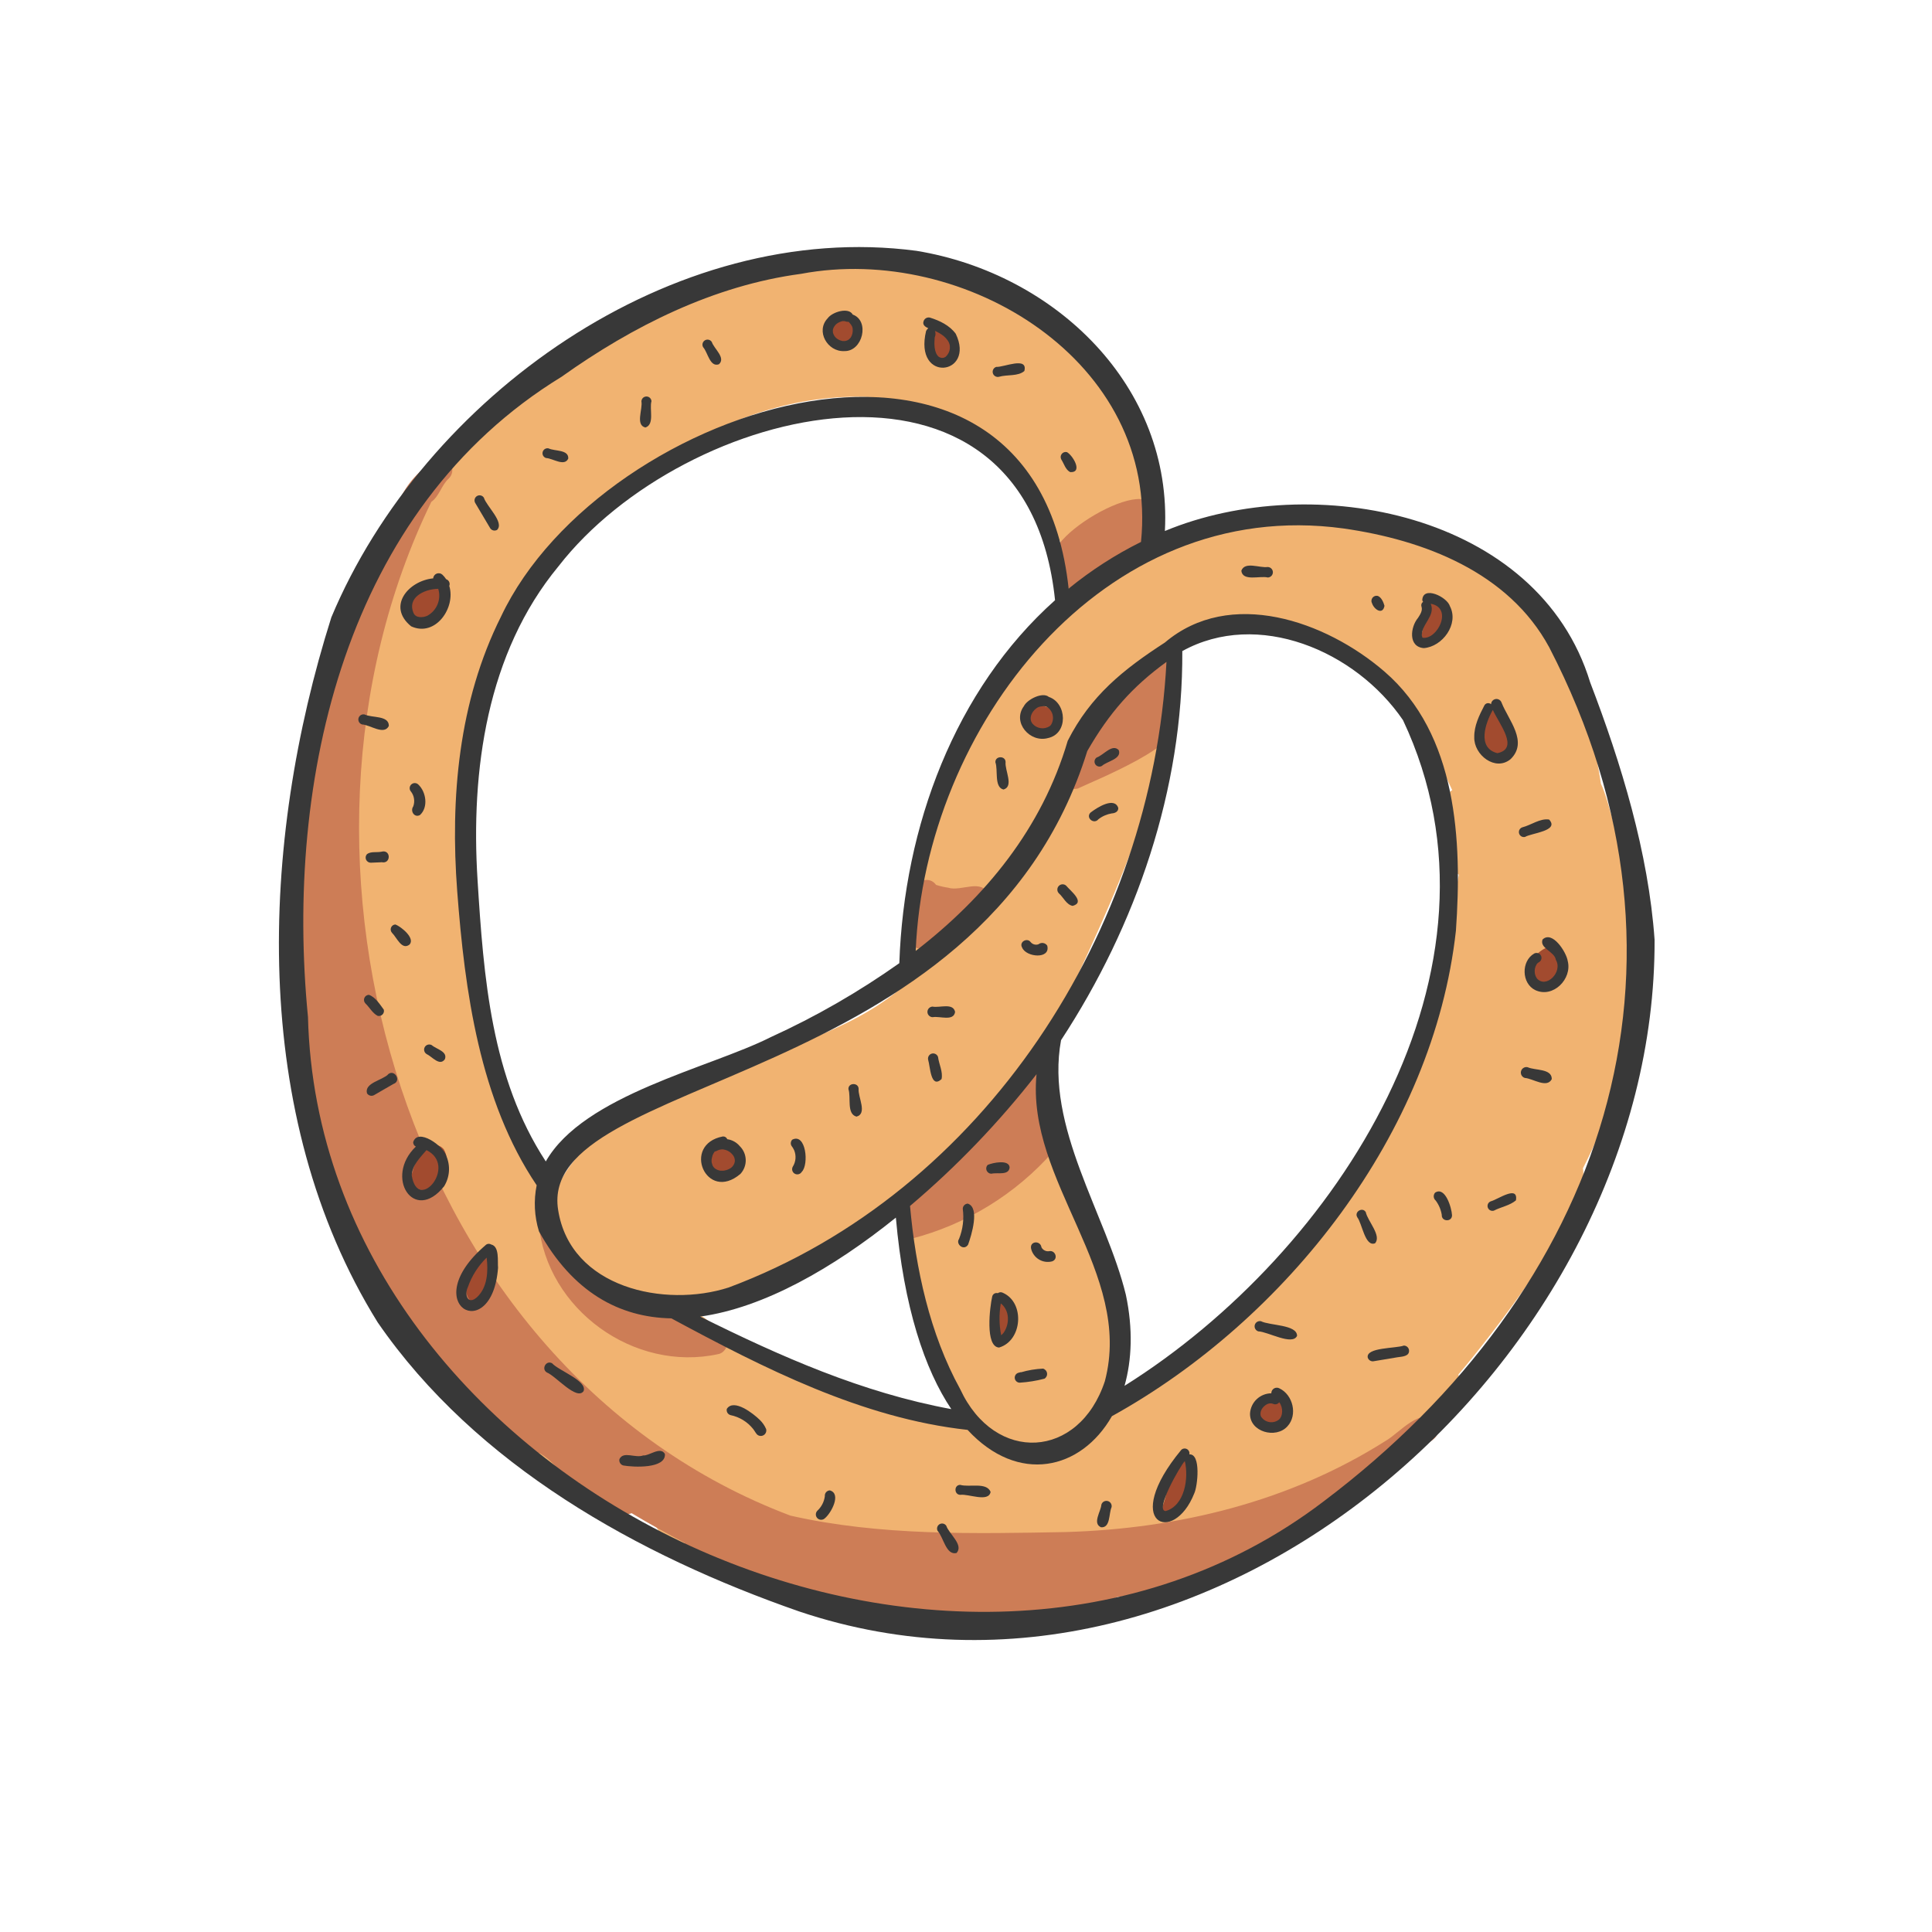
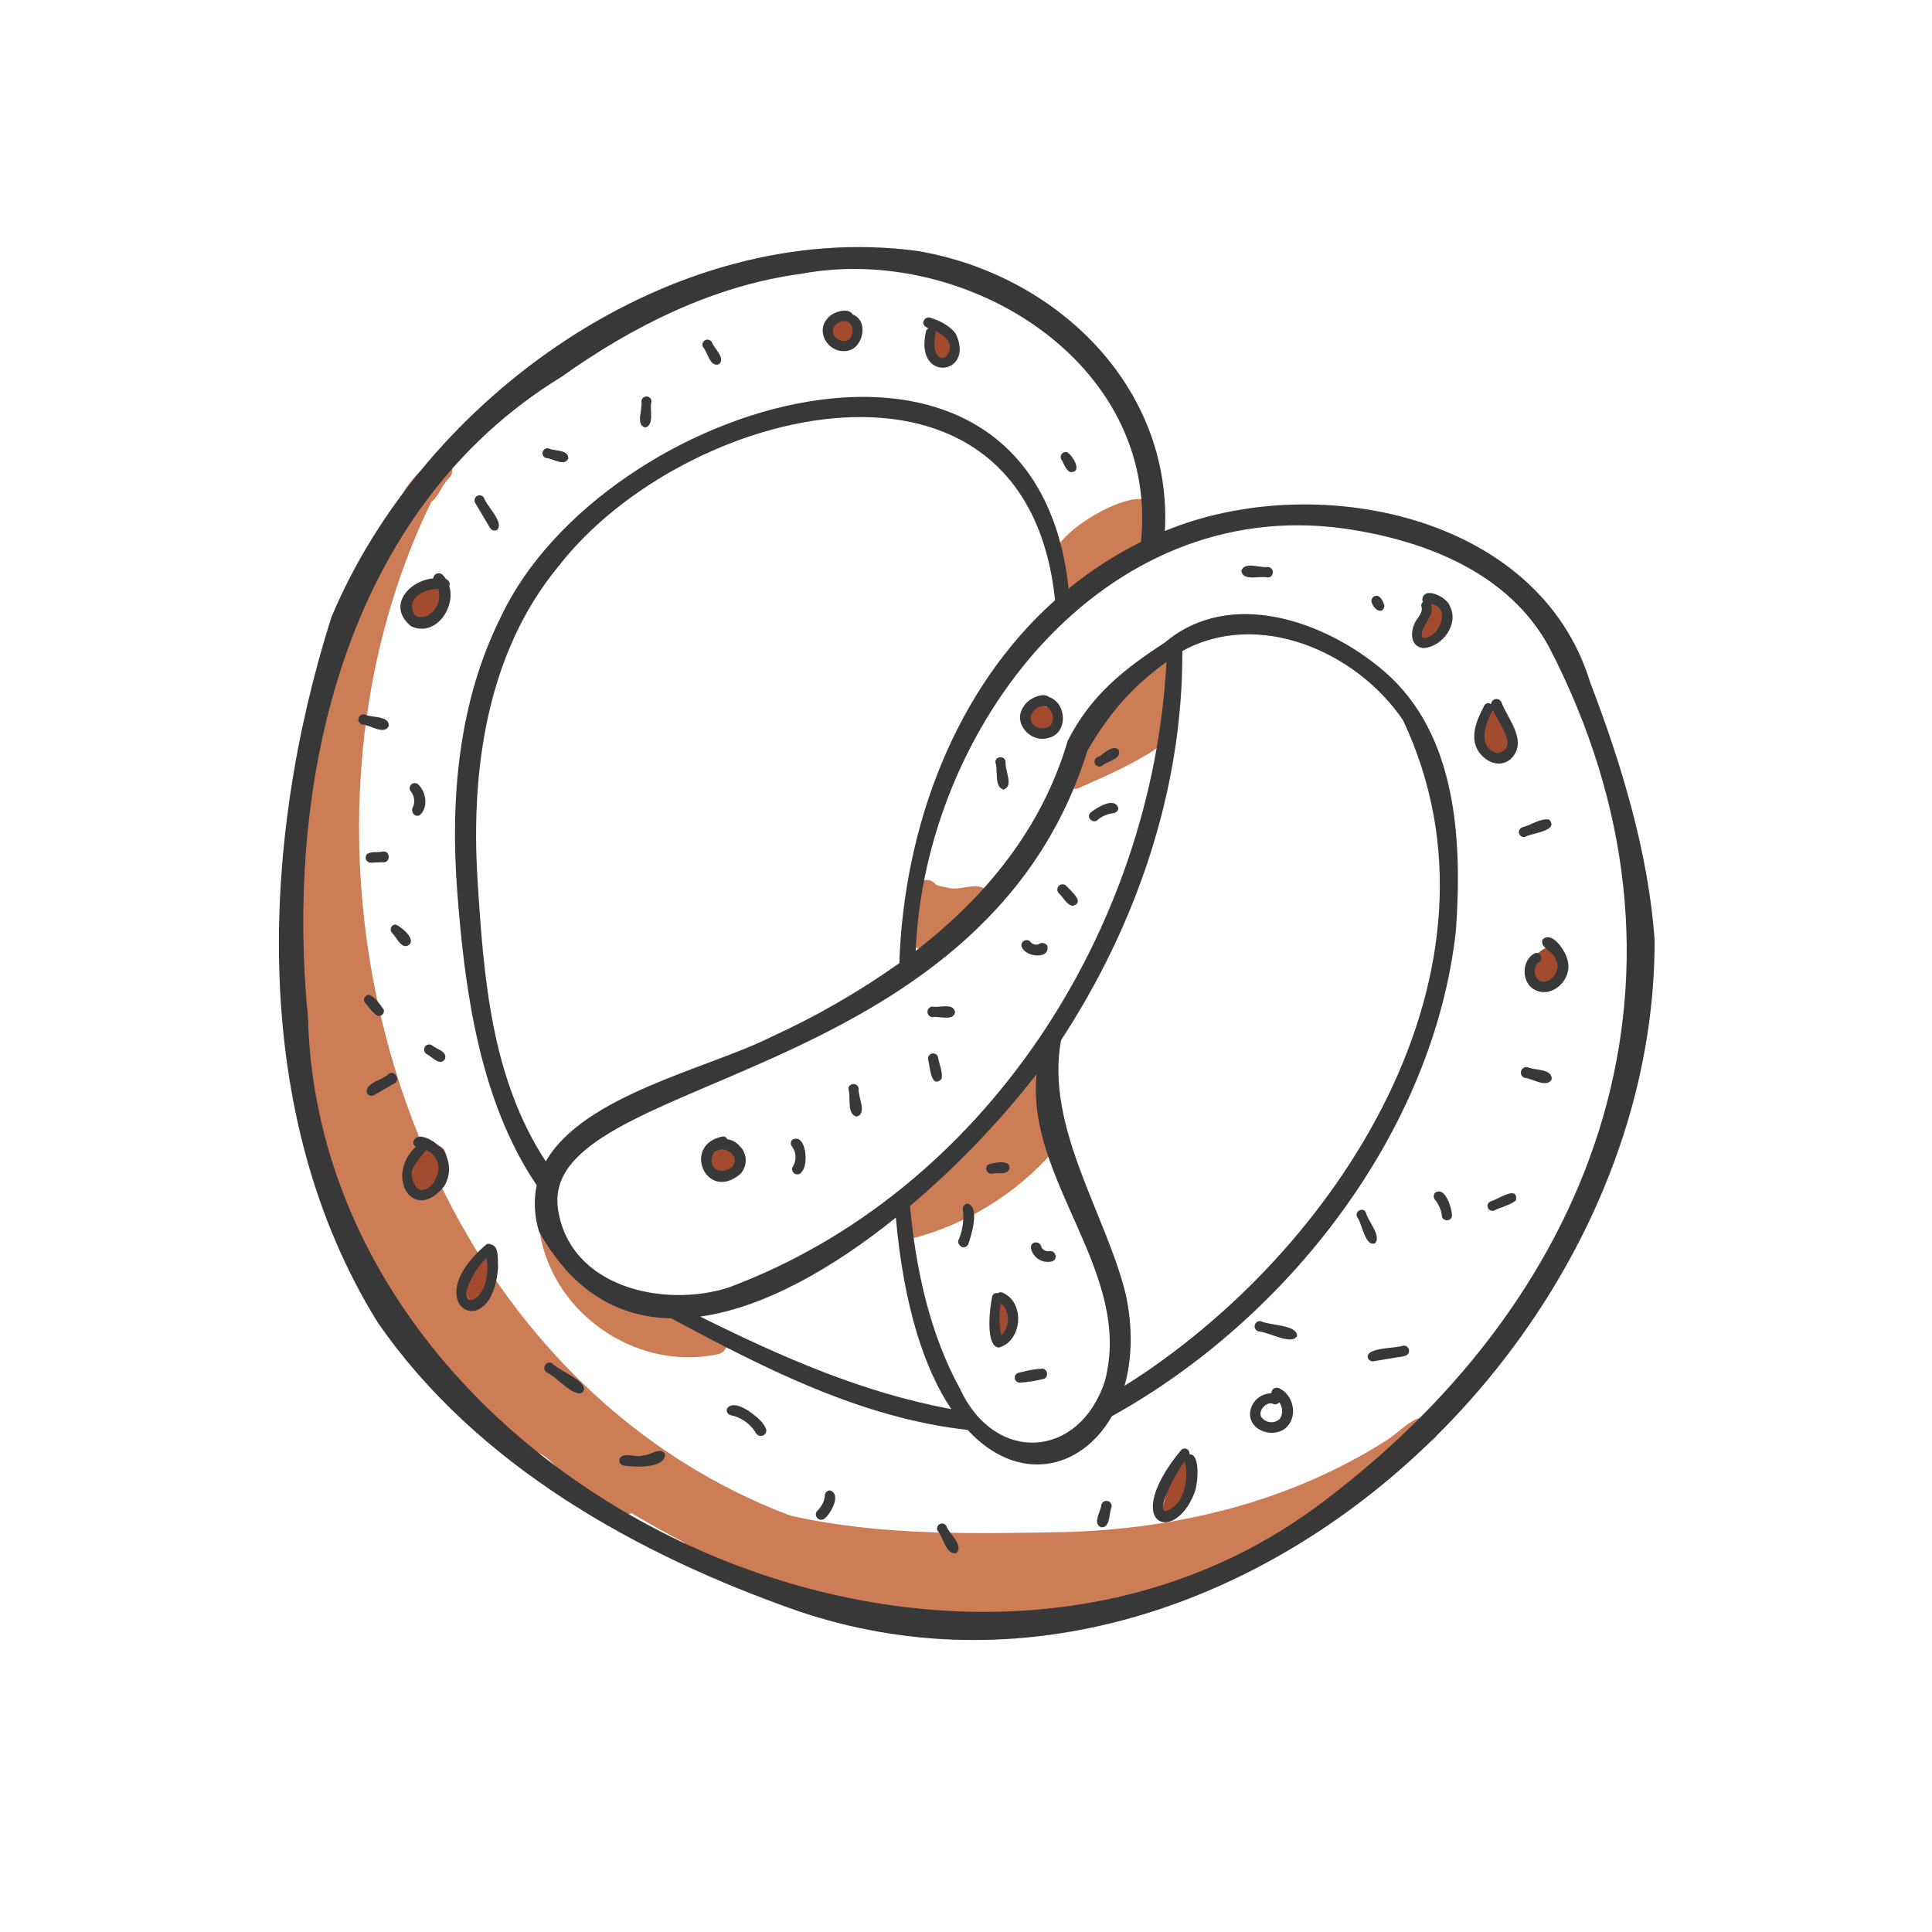
<svg xmlns="http://www.w3.org/2000/svg" width="76" height="76" viewBox="0 0 76 76" fill="none">
  <g clip-path="url(#clip0_24_2667)">
-     <path d="M64.004 40.275C65.342 40.019 63.53 31.905 62.977 30.835C62.29 25.985 59.386 21.94 54.456 20.959C52.469 19.819 49.829 20.108 47.713 20.805C46.967 20.938 46.194 21.003 45.494 21.253C45.464 20.749 45.544 20.119 45.255 19.685C45.149 19.201 45.173 18.532 44.772 18.185C45.188 17.215 43.075 14.337 42.245 13.725C41.823 12.88 40.738 12.333 39.871 12.005C39.372 11.769 39.515 11.427 38.954 11.341C39.398 11.173 38.443 11.013 38.435 10.986C38.731 10.108 37.133 10.538 36.602 10.456C35.348 9.51 33.706 10.088 32.301 10.435C24.025 10.34 13.615 20.261 12.088 28.245C12.033 28.415 12.048 28.599 12.128 28.758C12.209 28.917 12.348 29.038 12.518 29.094C12.399 29.832 12.354 30.565 12.235 31.311C11.851 31.985 11.94 32.92 11.751 33.678C11.721 33.855 11.755 34.037 11.847 34.191C11.793 35.549 11.674 36.976 11.974 38.321C11.921 41.391 12.504 44.439 13.687 47.273C13.573 47.357 13.491 47.476 13.452 47.611C13.413 47.747 13.42 47.892 13.472 48.023C15.522 53.746 20.428 57.366 25.734 59.868C26.254 61.311 28.698 61.889 29.939 62.184C30.029 62.209 30.123 62.217 30.216 62.205C30.308 62.194 30.398 62.163 30.479 62.116C34.861 63.831 40.652 64.085 45.172 62.4C46.477 62.231 50.233 61.489 50.356 59.987C52.069 59.124 57.841 56.263 57.371 54.068C58.535 52.703 62.574 47.568 62.268 45.959C63.183 44.165 63.898 42.253 64.005 40.275L64.004 40.275ZM21.711 47.13C18.031 41.88 17.889 35.344 18.211 29.249C18.997 26.811 19.882 24.36 21.319 22.259C24.949 17.973 30.61 14.511 36.377 15.931C37.318 16.435 38.27 16.939 39.123 17.575C39.792 18.774 40.598 19.732 41.266 20.931C41.31 21.014 41.371 21.088 41.446 21.146C41.52 21.205 41.606 21.247 41.698 21.27C41.738 22.205 42.085 23.136 41.733 24.046C41.451 24.332 41.279 24.72 41.044 25.045C40.917 24.984 40.771 24.971 40.635 25.007C40.498 25.044 40.379 25.128 40.299 25.245C37.054 29.308 35.712 34.035 35.356 38.945C31.368 42.248 23.976 41.858 21.711 47.13ZM28.531 50.7C31.173 50.075 33.452 48.835 35.34 46.931C35.523 49.076 36.227 50.677 36.532 52.76C36.58 53.088 36.5 53.518 36.753 53.614C36.935 54.424 37.534 55.154 38.184 55.847C37.696 55.94 37.202 56 36.705 56.025C33.793 55.059 30.7 54.356 28.16 52.578C28.192 51.85 27.178 51.629 26.7 51.239C27.331 51.139 27.947 50.958 28.531 50.7L28.531 50.7ZM44.727 60.953C44.644 60.962 44.562 60.971 44.479 60.979C44.587 60.931 44.694 60.882 44.8 60.833C44.8 60.86 44.803 60.887 44.806 60.914C44.781 60.928 44.753 60.939 44.727 60.952L44.727 60.953ZM55.778 41.305C54.96 42.647 54.25 44.052 53.561 45.464C53.475 45.63 53.451 45.822 53.493 46.005C50.673 49.703 47.581 53.467 43.225 55.347C43.97 53.791 44.074 51.547 43.221 50.172C42.206 47.351 40.882 44.472 40.984 41.424C43.338 36.229 46.127 31.062 46.357 25.153C51.891 22.881 54.962 26.408 57.127 31.083C56.471 31.4 56.821 34.103 57.386 34.408C57.33 34.777 57.218 35.154 57.167 35.532C56.469 37.328 56.405 39.439 55.778 41.305L55.778 41.305Z" fill="#F1B371" />
    <path d="M41.261 44.507C41.362 43.868 41.265 43.201 41.211 42.558C40.716 41.235 39.802 42.86 39.7 43.553C39.477 43.593 39.341 43.806 39.28 44.024C38.879 43.926 38.733 44.342 38.594 44.635C38.189 44.59 37.925 45.045 37.77 45.345C37.372 45.261 37.231 45.658 37.09 45.947C36.967 45.935 36.844 45.964 36.739 46.028C36.633 46.092 36.552 46.189 36.506 46.303C36.129 46.204 35.96 46.602 35.756 46.837C35.389 46.899 35.197 47.547 35.417 47.843C35.28 48.303 35.301 48.871 35.858 48.727C38.012 48.168 39.949 46.978 41.42 45.31C41.471 45.25 41.509 45.179 41.529 45.103C41.549 45.027 41.551 44.947 41.536 44.87C41.521 44.792 41.488 44.719 41.441 44.656C41.393 44.593 41.332 44.542 41.261 44.507L41.261 44.507Z" fill="#CD7D56" />
    <path d="M46.16 28.373C46.111 28.302 46.047 28.242 45.972 28.2C46.339 27.649 46.165 26.849 46.3 26.209C46.322 25.742 45.638 25.55 45.394 25.929C45.084 25.965 44.888 26.284 44.761 26.54C44.428 26.494 44.221 26.795 44.175 27.111C43.678 27.058 43.626 27.675 43.439 28.006C43.213 27.991 43.044 28.21 42.957 28.419C42.605 28.814 41.614 29.47 42.26 30.003C41.533 30.141 41.653 31.171 42.397 31.02C43.081 30.69 46.701 29.258 46.16 28.372L46.16 28.373Z" fill="#CD7D56" />
    <path d="M38.895 35.212C38.634 34.531 37.821 35.082 37.298 34.921C37.373 34.93 37.383 34.931 37.327 34.924C37.156 34.901 36.987 34.862 36.823 34.81C36.438 34.284 35.608 34.931 36.012 35.446C35.852 35.86 35.526 36.388 35.745 36.823C35.93 38.105 37.919 36.586 38.023 35.913C38.432 35.908 39.044 35.747 38.895 35.211L38.895 35.212Z" fill="#CD7D56" />
    <path d="M45.438 20.899C45.498 20.799 45.52 20.68 45.499 20.565C45.478 20.45 45.416 20.347 45.325 20.274C45.695 18.267 40.16 21.523 41.696 22.346C41.266 23.166 42.312 23.442 42.707 22.708C43.382 22.576 43.91 21.899 44.586 21.663C44.918 21.469 45.492 21.399 45.438 20.899Z" fill="#CD7D56" />
    <path d="M56.53 55.956C55.931 55.271 55.065 56.361 54.513 56.677C50.751 59.065 46.37 60.137 41.925 60.267C38.318 60.332 34.627 60.423 31.091 59.62C15.919 53.895 10.134 33.782 16.967 19.742C17.28 19.522 17.365 19.085 17.653 18.824C17.964 18.523 17.723 17.95 17.288 17.973C17.018 17.968 16.872 18.204 16.719 18.388C16.124 18.857 15.701 19.51 15.515 20.244C15.461 20.315 15.425 20.397 15.41 20.485C15.396 20.573 15.403 20.663 15.431 20.747C15.147 21.477 14.889 22.215 14.656 22.962C13.399 23.326 13.246 25.603 12.783 26.684C12.672 27.439 11.251 31.177 12.016 31.373C11.71 33.547 11.239 35.683 11.389 37.888C11.602 39.659 11.735 41.44 11.978 43.209L11.979 43.209C11.975 43.268 11.983 43.328 12.002 43.384C12.022 43.441 12.052 43.493 12.092 43.537C12.132 43.581 12.18 43.617 12.234 43.643C12.288 43.668 12.346 43.682 12.406 43.685C13.294 46.665 14.351 50.039 16.229 52.497C16.686 52.982 17.875 55.05 18.524 54.825C18.73 55.016 18.908 55.238 19.111 55.435C19.232 55.715 19.572 55.879 19.785 56.094C20.251 56.453 20.666 57.028 21.248 57.177C21.916 57.549 22.209 58.302 22.942 58.601C23.563 58.796 24.208 59.779 24.847 59.525C25.532 59.937 26.232 60.321 26.936 60.695C26.928 60.784 26.946 60.874 26.988 60.954C27.029 61.034 27.093 61.1 27.171 61.144C30.53 63.197 34.432 64.187 38.363 63.982C38.456 63.98 38.546 63.951 38.622 63.898C38.698 63.845 38.757 63.77 38.791 63.684C40.532 63.585 42.344 63.686 43.934 62.828C45.703 62.589 48.924 62.093 50.07 60.705C50.66 60.414 52.274 60.009 52.015 59.153C52.799 58.807 53.556 58.402 54.278 57.941C54.989 57.903 55.544 57.095 56.165 56.755C56.475 56.63 56.735 56.282 56.529 55.957L56.53 55.956Z" fill="#CD7D56" />
    <path d="M28.602 52.648C28.43 52.09 27.803 52.374 27.389 52.376C27.975 51.26 26.131 51.646 25.575 51.339C24.943 51.314 24.095 50.244 23.588 50.918C22.846 50.18 21.979 49.446 21.839 48.344C21.806 48.077 21.971 47.614 21.68 47.619C21.432 47.623 21.155 47.859 21.189 48.128C21.505 51.513 24.945 53.993 28.259 53.266C28.524 53.215 28.671 52.891 28.602 52.648L28.602 52.648Z" fill="#CD7D56" />
    <path d="M59.353 29.129C59.341 29.052 59.321 28.975 59.293 28.901C59.431 28.64 59.3 28.191 58.988 28.125C59.001 28.091 59.007 28.055 59.005 28.018C59.003 27.981 58.994 27.946 58.978 27.913C58.962 27.88 58.939 27.851 58.911 27.827C58.883 27.803 58.851 27.785 58.816 27.775C58.752 27.759 58.684 27.769 58.627 27.803C58.571 27.837 58.529 27.891 58.512 27.955C58.459 28.495 58.217 29.104 58.453 29.622C58.798 30.144 59.47 29.649 59.353 29.129L59.353 29.129Z" fill="#A24B2F" />
    <path d="M56.91 24.256C56.917 24.212 56.914 24.167 56.901 24.125C56.888 24.083 56.866 24.044 56.835 24.012C57.03 23.711 56.433 23.443 56.265 23.609C56.063 23.973 56.042 24.514 55.931 24.915C55.92 24.962 55.922 25.012 55.938 25.058C55.955 25.104 55.984 25.144 56.023 25.174C56.481 25.366 56.836 24.629 56.909 24.256L56.91 24.256Z" fill="#A24B2F" />
    <path d="M41.454 28.278C41.514 27.602 40.44 27.61 40.455 28.265C40.477 28.882 41.443 28.923 41.454 28.278Z" fill="#A24B2F" />
    <path d="M28.974 45.47C28.956 45.399 28.92 45.334 28.87 45.281C28.819 45.227 28.756 45.188 28.687 45.166C28.379 44.644 27.683 45.441 27.965 45.844C28.244 46.429 29.177 46.109 28.974 45.47Z" fill="#A24B2F" />
    <path d="M39.295 51.968C39.292 51.989 39.293 51.983 39.295 51.968V51.968Z" fill="#A24B2F" />
    <path d="M39.804 51.414C39.657 50.845 39.088 51.381 39.309 51.755C39.309 51.826 39.304 51.898 39.295 51.968C39.297 51.963 39.297 51.96 39.299 51.95C39.282 52.166 39.111 52.512 39.416 52.597C39.934 52.603 39.775 51.768 39.804 51.414L39.804 51.414Z" fill="#A24B2F" />
    <path d="M46.639 57.454C46.32 57.391 46.297 57.802 46.196 58.009C45.902 58.325 45.903 58.863 45.729 59.26C45.65 59.785 46.418 59.493 46.548 59.261C46.75 58.719 46.617 58.3 46.82 57.758C46.836 57.694 46.826 57.626 46.792 57.569C46.758 57.512 46.703 57.471 46.639 57.454Z" fill="#A24B2F" />
-     <path d="M50.698 55.434C50.697 55.394 50.689 55.354 50.672 55.318C50.656 55.281 50.633 55.248 50.603 55.221C50.574 55.193 50.54 55.172 50.502 55.158C50.464 55.144 50.424 55.138 50.384 55.14C49.876 54.876 49.45 54.774 49.381 55.497C49.339 56.169 50.366 56.314 50.522 55.671C50.573 55.655 50.617 55.624 50.649 55.581C50.68 55.538 50.698 55.487 50.698 55.433L50.698 55.434Z" fill="#A24B2F" />
    <path d="M60.819 38.266C60.827 38.269 60.835 38.27 60.843 38.273C60.835 38.27 60.827 38.268 60.819 38.266Z" fill="#A24B2F" />
    <path d="M60.857 38.275L60.858 38.275L60.856 38.274L60.852 38.275L60.856 38.275L60.857 38.275Z" fill="#A24B2F" />
    <path d="M61.362 37.549C61.408 36.657 59.544 37.782 60.417 38.586C61.001 39.235 61.976 38.044 61.362 37.549Z" fill="#A24B2F" />
    <path d="M60.74 38.201C60.744 38.205 60.748 38.21 60.753 38.214C60.749 38.208 60.744 38.203 60.739 38.197L60.74 38.2L60.74 38.201Z" fill="#A24B2F" />
    <path d="M60.694 38.054C60.693 38.061 60.693 38.069 60.694 38.076C60.696 38.069 60.696 38.061 60.694 38.054Z" fill="#A24B2F" />
-     <path d="M60.707 38.143C60.709 38.146 60.71 38.15 60.712 38.153C60.711 38.144 60.708 38.136 60.704 38.129C60.705 38.133 60.706 38.138 60.708 38.142L60.707 38.143Z" fill="#A24B2F" />
    <path d="M16.89 46.174C16.88 46.162 16.873 46.157 16.87 46.158C16.876 46.164 16.883 46.169 16.89 46.174Z" fill="#A24B2F" />
    <path d="M17.459 45.214C17.007 44.669 16.277 45.635 16.237 46.102C15.962 46.562 16.596 47.067 16.975 46.675C17.59 46.562 17.735 45.692 17.459 45.214L17.459 45.214Z" fill="#A24B2F" />
    <path d="M19.323 49.841C19.322 49.818 19.317 49.796 19.308 49.775C19.342 49.76 19.371 49.738 19.396 49.711C19.42 49.684 19.439 49.652 19.451 49.618C19.462 49.583 19.467 49.547 19.464 49.51C19.461 49.474 19.45 49.439 19.433 49.407C18.949 48.963 18.384 50.081 18.356 50.498C18.241 50.916 18.544 51.534 19.004 51.138C19.286 50.784 19.296 50.277 19.323 49.841L19.323 49.841Z" fill="#A24B2F" />
    <path d="M17.628 23.508C17.638 23.471 17.639 23.434 17.632 23.397C17.624 23.361 17.609 23.326 17.586 23.297C17.564 23.267 17.534 23.244 17.501 23.227C17.468 23.21 17.431 23.202 17.394 23.202C17.378 23.192 17.363 23.184 17.346 23.178C17.09 22.619 15.902 23.39 16.095 23.918C16.281 24.547 17.184 24.381 17.378 23.836C17.497 23.759 17.585 23.643 17.628 23.508L17.628 23.508Z" fill="#A24B2F" />
    <path d="M33.645 13.03C33.71 12.46 32.81 12.366 32.694 12.899C32.561 13.511 33.622 13.669 33.645 13.03Z" fill="#A24B2F" />
    <path d="M37.425 13.344C37.817 12.535 36.05 12.768 36.736 13.944C37.095 14.67 37.936 13.862 37.425 13.344Z" fill="#A24B2F" />
    <path d="M45.824 20.888C46.126 15.207 41.53 10.768 36.053 9.867C26.454 8.599 16.658 15.622 13.034 24.285C10.227 33.155 9.796 43.868 14.856 52.017C18.734 57.645 25.104 61.185 31.442 63.392C47.777 68.878 65.148 53.335 65.087 36.966C64.846 33.545 63.777 30.032 62.553 26.842C60.519 20.175 51.649 18.467 45.824 20.888ZM52.073 59.057C37.438 70.225 12.578 58.458 12.115 40.004C11.198 30.65 13.581 20.028 22.09 14.822C24.885 12.831 28.076 11.23 31.511 10.772C37.948 9.558 45.61 14.225 44.884 21.318C43.87 21.822 42.915 22.438 42.038 23.154C40.668 10.513 23.709 15.781 19.709 24.254C18.038 27.589 17.707 31.391 17.986 35.064C18.283 38.985 18.866 43.294 21.111 46.625C20.989 47.227 21.02 47.851 21.201 48.438C22.536 50.843 24.369 51.823 26.409 51.861C30.053 53.823 33.902 55.791 38.062 56.248C40.053 58.404 42.528 57.829 43.74 55.709C50.597 51.914 56.391 44.577 57.272 36.611C57.521 33.071 57.324 28.884 54.455 26.412C52.147 24.424 48.383 23.105 45.822 25.277C44.18 26.341 42.9 27.369 42.002 29.14C40.987 32.591 38.764 35.288 36.021 37.407C36.387 28.626 43.361 19.488 52.847 20.788C56.03 21.242 59.343 22.513 60.941 25.461C67.469 38.078 63.061 50.774 52.073 59.057L52.073 59.057ZM42.771 29.544C43.633 28.046 44.54 27.014 45.886 26.038C45.329 36.587 38.736 46.89 28.663 50.647C26.161 51.454 22.434 50.675 21.955 47.592C21.113 42.245 38.611 42.916 42.771 29.544ZM44.288 50.931C43.517 47.764 41.108 44.34 41.739 40.918C44.699 36.402 46.541 31.04 46.509 25.612C49.472 23.972 53.319 25.586 55.19 28.328C59.819 38.145 52.605 49.269 44.236 54.515C44.523 53.5 44.575 52.283 44.288 50.931L44.288 50.931ZM35.241 47.898C35.554 51.44 36.382 53.882 37.422 55.431C33.925 54.787 30.714 53.366 27.543 51.791C30.052 51.444 32.78 49.88 35.241 47.898ZM37.771 54.645C36.57 52.464 36.02 49.897 35.798 47.44C37.631 45.889 39.299 44.152 40.775 42.257C40.361 46.476 44.593 50.056 43.463 54.331C42.45 57.403 39.14 57.596 37.771 54.645ZM30.312 40.802C27.918 42.011 22.962 43.067 21.47 45.688C19.324 42.407 19.026 38.461 18.785 34.604C18.516 30.317 19.145 25.691 21.97 22.276C26.918 15.9 40.363 12.61 41.503 23.61C37.561 27.132 35.56 32.517 35.377 37.889C33.784 39.017 32.089 39.993 30.312 40.802Z" fill="#383838" />
    <path d="M17.673 23.049C17.683 23.024 17.688 22.997 17.688 22.969C17.687 22.942 17.681 22.915 17.669 22.89C17.658 22.866 17.642 22.844 17.621 22.825C17.601 22.807 17.577 22.794 17.551 22.785C17.509 22.721 17.46 22.662 17.405 22.608C17.375 22.581 17.338 22.561 17.297 22.554C17.257 22.546 17.216 22.55 17.178 22.564C17.14 22.579 17.106 22.605 17.082 22.638C17.058 22.671 17.043 22.71 17.041 22.751C16.066 22.847 15.208 23.856 16.175 24.639C17.128 25.075 17.939 23.906 17.673 23.049ZM16.8 24.227C16.644 24.294 16.361 24.325 16.267 24.115C16.015 23.532 16.634 23.178 17.238 23.162C17.302 23.363 17.292 23.579 17.212 23.774C17.132 23.968 16.987 24.129 16.801 24.227L16.8 24.227Z" fill="#383838" />
    <path d="M41.258 27.415C41.017 27.208 40.41 27.508 40.275 27.781C39.809 28.419 40.517 29.232 41.227 29.033C42.028 28.862 41.976 27.654 41.258 27.415L41.258 27.415ZM41.28 28.576C41.291 28.568 41.296 28.565 41.296 28.564C41.288 28.572 41.282 28.577 41.28 28.576ZM41.342 28.517C41.329 28.53 41.31 28.551 41.295 28.564C41.19 28.634 41.061 28.663 40.936 28.644C40.81 28.626 40.695 28.562 40.614 28.465C40.431 28.232 40.636 27.901 40.863 27.81C40.955 27.782 41.051 27.775 41.145 27.787C41.209 27.82 41.264 27.865 41.309 27.921C41.354 27.976 41.386 28.04 41.405 28.108C41.423 28.177 41.427 28.249 41.416 28.319C41.406 28.39 41.38 28.457 41.342 28.517L41.342 28.517Z" fill="#383838" />
    <path d="M58.655 27.703C58.636 27.685 58.612 27.672 58.586 27.666C58.561 27.659 58.534 27.658 58.508 27.663C58.482 27.668 58.458 27.679 58.437 27.695C58.416 27.712 58.399 27.732 58.388 27.756C58.189 28.14 57.985 28.554 57.994 28.997C57.97 29.69 58.82 30.362 59.423 29.863C60.127 29.178 59.337 28.326 59.069 27.642C59.053 27.594 59.022 27.554 58.979 27.528C58.937 27.502 58.886 27.491 58.837 27.498C58.788 27.506 58.742 27.53 58.709 27.567C58.676 27.604 58.657 27.652 58.656 27.702L58.655 27.703ZM58.904 29.628C58.091 29.423 58.43 28.442 58.724 27.927C58.978 28.485 59.773 29.448 58.904 29.628Z" fill="#383838" />
    <path d="M60.397 38.95C61.096 39.275 61.853 38.509 61.67 37.801C61.617 37.453 61.06 36.585 60.679 36.96C60.556 37.309 61.152 37.425 61.203 37.757C61.487 38.238 60.82 38.898 60.461 38.492C60.477 38.511 60.416 38.427 60.411 38.406C60.418 38.421 60.377 38.315 60.377 38.289C60.357 38.168 60.381 38.043 60.444 37.938C60.47 37.898 60.506 37.866 60.549 37.845C60.591 37.818 60.622 37.775 60.633 37.726C60.645 37.677 60.637 37.625 60.611 37.582C60.586 37.538 60.544 37.507 60.495 37.493C60.447 37.48 60.395 37.486 60.35 37.51C59.833 37.807 59.85 38.689 60.396 38.95L60.397 38.95Z" fill="#383838" />
    <path d="M28.72 45.327C28.722 45.33 28.726 45.331 28.729 45.332C28.726 45.33 28.723 45.329 28.72 45.327Z" fill="#383838" />
    <path d="M27.995 45.731C27.996 45.734 27.997 45.736 27.998 45.739C27.997 45.735 27.997 45.732 27.995 45.728L27.995 45.731Z" fill="#383838" />
    <path d="M28.04 45.425C28.039 45.428 28.037 45.431 28.035 45.434C28.04 45.432 28.041 45.424 28.04 45.425Z" fill="#383838" />
    <path d="M29.099 45.085C28.976 44.937 28.801 44.84 28.61 44.814C28.596 44.78 28.572 44.752 28.541 44.732C28.51 44.712 28.473 44.703 28.436 44.705C26.792 45.016 27.783 47.326 29.128 46.177C29.266 46.027 29.341 45.829 29.335 45.625C29.33 45.421 29.245 45.227 29.099 45.085ZM28.907 45.689L28.908 45.691C28.907 45.712 28.907 45.7 28.907 45.689ZM28.91 45.674C28.909 45.678 28.908 45.682 28.907 45.687C28.907 45.682 28.908 45.678 28.91 45.674ZM28.578 45.246C28.58 45.246 28.581 45.248 28.583 45.249C28.571 45.244 28.557 45.236 28.578 45.246ZM28.644 46.003C28.592 46.025 28.538 46.04 28.482 46.049C28.435 46.053 28.388 46.054 28.341 46.052C28.261 46.041 28.186 46.01 28.121 45.962C28.037 45.884 28.032 45.86 27.998 45.737C28 45.761 27.996 45.745 27.996 45.73L27.994 45.725C27.994 45.725 27.995 45.727 27.995 45.728C27.99 45.686 27.989 45.643 27.994 45.6C28.005 45.544 28.018 45.489 28.035 45.434L28.036 45.434C28.037 45.431 28.04 45.425 28.04 45.425C28.061 45.38 28.086 45.337 28.115 45.298C28.154 45.293 28.192 45.279 28.225 45.257C28.252 45.247 28.294 45.231 28.256 45.242C28.223 45.252 28.269 45.238 28.278 45.235C28.342 45.215 28.41 45.209 28.476 45.216C28.462 45.217 28.455 45.217 28.45 45.217C28.548 45.228 28.642 45.266 28.72 45.327C28.71 45.319 28.698 45.307 28.716 45.322C28.754 45.353 28.789 45.388 28.821 45.425C28.883 45.498 28.914 45.592 28.907 45.687C28.892 45.787 28.839 45.877 28.759 45.939C28.723 45.964 28.684 45.985 28.644 46.003L28.644 46.003Z" fill="#383838" />
    <path d="M39.459 50.859C39.427 50.84 39.39 50.831 39.353 50.833C39.316 50.835 39.281 50.848 39.251 50.87C39.228 50.864 39.204 50.862 39.18 50.865C39.156 50.868 39.133 50.876 39.112 50.888C39.092 50.901 39.074 50.917 39.06 50.937C39.046 50.957 39.036 50.979 39.031 51.002C38.938 51.41 38.742 52.979 39.3 53.009C40.215 52.744 40.327 51.249 39.459 50.859L39.459 50.859ZM39.488 52.416C39.458 52.456 39.423 52.493 39.384 52.525C39.301 52.114 39.296 51.691 39.369 51.278C39.375 51.281 39.385 51.287 39.389 51.289C39.698 51.55 39.734 52.043 39.488 52.416Z" fill="#383838" />
    <path d="M16.253 44.934C16.253 44.969 16.263 45.004 16.281 45.034C16.3 45.064 16.326 45.088 16.358 45.104C15.104 46.302 16.285 48.152 17.472 46.663C17.581 46.486 17.645 46.285 17.66 46.078C17.675 45.87 17.639 45.662 17.556 45.471C17.453 45.09 16.427 44.342 16.252 44.935L16.253 44.934ZM16.198 46.245C16.199 45.847 16.541 45.524 16.776 45.243C18.017 45.852 16.44 47.737 16.198 46.245Z" fill="#383838" />
    <path d="M46.786 57.212C46.795 57.172 46.791 57.13 46.774 57.093C46.758 57.056 46.73 57.025 46.694 57.005C46.658 56.985 46.617 56.977 46.577 56.982C46.536 56.987 46.499 57.005 46.469 57.033C44.062 59.94 46.161 60.821 46.98 58.744C47.11 58.471 47.253 57.177 46.786 57.212ZM45.858 59.44C45.403 59.445 46.439 57.641 46.608 57.475C46.767 58.141 46.609 59.223 45.858 59.44Z" fill="#383838" />
    <path d="M36.516 12.912C36.48 12.94 36.45 12.977 36.43 13.019C35.935 15.091 38.383 14.763 37.596 13.129C37.353 12.799 36.965 12.613 36.582 12.494C36.529 12.481 36.473 12.489 36.425 12.517C36.378 12.545 36.344 12.591 36.329 12.644C36.283 12.781 36.401 12.862 36.516 12.912L36.516 12.912ZM36.968 14.059L36.981 14.063C36.977 14.062 36.972 14.061 36.968 14.059ZM37.119 13.217C37.179 13.267 37.233 13.325 37.278 13.389C37.321 13.449 37.35 13.518 37.363 13.591C37.362 13.602 37.368 13.699 37.365 13.713C37.351 13.838 37.292 13.953 37.198 14.036C37.171 14.052 37.12 14.076 37.16 14.06C37.123 14.075 37.084 14.081 37.044 14.079C37.005 14.073 36.968 14.06 36.935 14.04C36.924 14.033 36.894 14.003 36.928 14.036C36.733 13.869 36.748 13.492 36.77 13.267C36.788 13.228 36.798 13.186 36.8 13.143C36.801 13.1 36.794 13.057 36.779 13.017C36.9 13.069 37.014 13.136 37.119 13.217L37.119 13.217Z" fill="#383838" />
    <path d="M19.323 48.956C19.287 48.934 19.245 48.925 19.204 48.93C19.163 48.936 19.124 48.956 19.096 48.986C16.358 51.329 19.355 52.965 19.592 49.875C19.568 49.608 19.654 49.031 19.323 48.956ZM18.768 51.025C18.411 51.352 18.252 50.942 18.407 50.627C18.56 50.19 18.812 49.794 19.144 49.471C19.207 50.002 19.18 50.638 18.768 51.025Z" fill="#383838" />
    <path d="M50.328 54.614C50.295 54.596 50.258 54.587 50.22 54.589C50.182 54.589 50.145 54.6 50.113 54.62C50.081 54.64 50.054 54.668 50.036 54.701C50.018 54.734 50.009 54.772 50.01 54.809C49.797 54.811 49.592 54.893 49.437 55.039C49.282 55.184 49.188 55.383 49.173 55.596C49.147 56.329 50.193 56.615 50.646 56.106C51.055 55.662 50.864 54.867 50.328 54.614ZM50.31 55.844C50.257 55.886 50.195 55.916 50.129 55.933C50.063 55.949 49.995 55.952 49.928 55.94C49.862 55.928 49.798 55.902 49.742 55.864C49.686 55.826 49.639 55.777 49.603 55.719C49.53 55.523 49.673 55.324 49.845 55.236C49.873 55.224 49.903 55.214 49.934 55.208C49.933 55.207 49.931 55.208 49.931 55.207C49.939 55.207 49.968 55.199 49.946 55.206C49.99 55.2 50.034 55.205 50.075 55.221C50.116 55.243 50.164 55.249 50.21 55.237C50.255 55.226 50.295 55.199 50.322 55.161C50.49 55.386 50.462 55.717 50.31 55.844L50.31 55.844Z" fill="#383838" />
    <path d="M49.938 55.207L49.934 55.208C49.938 55.208 49.943 55.208 49.947 55.206L49.938 55.207Z" fill="#383838" />
    <path d="M55.949 23.609C55.956 23.632 55.967 23.654 55.981 23.673C55.951 23.695 55.928 23.725 55.917 23.761C55.906 23.796 55.907 23.834 55.92 23.869C55.968 24.025 55.863 24.177 55.782 24.305C55.481 24.662 55.384 25.445 56.008 25.495C56.745 25.441 57.401 24.546 57.036 23.846C56.928 23.48 55.97 23.023 55.949 23.609L55.949 23.609ZM55.971 25.088C55.962 25.08 55.954 25.072 55.946 25.063C55.966 25.088 55.95 25.058 55.944 25.049C55.942 25.036 55.928 24.986 55.933 25.017C55.901 24.554 56.48 24.237 56.281 23.75C57.17 23.908 56.551 25.167 55.97 25.088L55.971 25.088Z" fill="#383838" />
    <path d="M33.21 13.811C33.934 13.835 34.227 12.619 33.544 12.374C33.384 12.071 32.734 12.272 32.559 12.52C32.076 13.025 32.552 13.844 33.21 13.811L33.21 13.811ZM33.142 12.632L33.129 12.635C33.133 12.633 33.138 12.632 33.142 12.632ZM32.783 12.91C32.814 12.837 32.863 12.773 32.926 12.726C32.92 12.73 32.914 12.735 32.908 12.74C32.978 12.687 33.059 12.65 33.145 12.631C33.17 12.63 33.196 12.63 33.221 12.632C33.275 12.652 33.331 12.662 33.388 12.662C33.457 12.752 33.524 12.802 33.541 12.926L33.541 12.923C33.542 12.936 33.545 12.948 33.541 12.936C33.556 13.057 33.529 13.178 33.464 13.281C33.444 13.296 33.426 13.329 33.404 13.344C33.406 13.344 33.407 13.343 33.408 13.343C33.403 13.345 33.397 13.351 33.392 13.353C33.352 13.384 33.305 13.403 33.255 13.41C33.265 13.408 33.273 13.412 33.245 13.415L33.243 13.416C33.243 13.415 33.244 13.415 33.245 13.415C33.209 13.421 33.171 13.411 33.137 13.414C33.139 13.414 33.14 13.414 33.142 13.414C33.102 13.41 33.062 13.386 33.023 13.38C33.089 13.394 33.009 13.38 32.994 13.364C32.937 13.336 32.887 13.296 32.847 13.247C32.808 13.198 32.78 13.14 32.765 13.079C32.765 13.055 32.764 13.008 32.762 12.992C32.765 12.964 32.772 12.937 32.783 12.91L32.783 12.91Z" fill="#383838" />
    <path d="M33.392 13.354C33.396 13.351 33.401 13.347 33.405 13.344C33.394 13.346 33.387 13.355 33.392 13.354Z" fill="#383838" />
    <path d="M33.142 13.414C33.164 13.417 33.175 13.409 33.142 13.414V13.414Z" fill="#383838" />
    <path d="M33.541 12.928L33.541 12.926C33.54 12.93 33.54 12.934 33.541 12.937C33.541 12.934 33.542 12.931 33.541 12.928Z" fill="#383838" />
    <path d="M33.245 13.416C33.248 13.413 33.252 13.411 33.256 13.41C33.252 13.411 33.248 13.413 33.245 13.416L33.245 13.416Z" fill="#383838" />
    <path d="M14.344 28.106C14.292 28.094 14.238 28.103 14.193 28.13C14.148 28.158 14.116 28.202 14.102 28.253C14.089 28.304 14.097 28.358 14.123 28.404C14.149 28.45 14.193 28.483 14.243 28.498C14.559 28.51 15.105 28.937 15.296 28.558C15.305 28.133 14.629 28.247 14.344 28.106Z" fill="#383838" />
    <path d="M16.255 31.724C16.127 31.909 16.305 32.182 16.521 32.061C16.856 31.757 16.765 31.15 16.453 30.859C16.415 30.823 16.364 30.803 16.312 30.804C16.26 30.805 16.21 30.827 16.173 30.864C16.136 30.901 16.116 30.951 16.115 31.004C16.115 31.056 16.135 31.106 16.171 31.144C16.233 31.226 16.273 31.322 16.287 31.424C16.302 31.525 16.291 31.629 16.255 31.725L16.255 31.724Z" fill="#383838" />
    <path d="M15.001 33.505C14.818 33.542 14.594 33.484 14.438 33.598C14.411 33.626 14.393 33.662 14.386 33.7C14.379 33.739 14.384 33.779 14.399 33.815C14.415 33.851 14.441 33.882 14.473 33.903C14.506 33.925 14.544 33.937 14.584 33.937C14.726 33.931 14.869 33.922 15.012 33.919L15 33.914C15.391 34.012 15.387 33.396 15.001 33.505Z" fill="#383838" />
    <path d="M15.423 36.698C15.607 36.874 15.805 37.398 16.112 37.155C16.339 36.899 15.771 36.449 15.556 36.367C15.518 36.368 15.481 36.38 15.45 36.402C15.42 36.423 15.396 36.454 15.382 36.489C15.368 36.524 15.364 36.562 15.372 36.599C15.379 36.636 15.397 36.67 15.423 36.697L15.423 36.698Z" fill="#383838" />
    <path d="M14.509 39.134C14.471 39.135 14.434 39.148 14.402 39.17C14.371 39.193 14.346 39.223 14.332 39.259C14.318 39.295 14.314 39.334 14.322 39.372C14.329 39.41 14.347 39.444 14.374 39.472C14.538 39.627 14.654 39.859 14.858 39.962C14.892 39.97 14.927 39.969 14.96 39.959C14.993 39.95 15.023 39.931 15.047 39.907C15.072 39.882 15.089 39.851 15.098 39.818C15.106 39.785 15.106 39.749 15.097 39.716C14.947 39.513 14.757 39.21 14.509 39.134L14.509 39.134Z" fill="#383838" />
    <path d="M15.233 42.292L15.276 42.258C15.04 42.499 14.328 42.596 14.436 43.007C14.465 43.053 14.51 43.086 14.562 43.099C14.615 43.113 14.67 43.105 14.717 43.079C14.971 42.934 15.222 42.783 15.477 42.64C15.82 42.524 15.496 41.998 15.233 42.292L15.233 42.292Z" fill="#383838" />
    <path d="M17.498 41.671C17.625 41.361 17.16 41.271 16.983 41.112C16.936 41.087 16.882 41.08 16.831 41.095C16.779 41.109 16.736 41.143 16.71 41.189C16.683 41.235 16.676 41.29 16.69 41.341C16.703 41.392 16.737 41.436 16.782 41.464C16.994 41.56 17.292 41.955 17.498 41.671Z" fill="#383838" />
    <path d="M33.693 43.925C34.13 43.807 33.748 43.16 33.776 42.836C33.775 42.577 33.364 42.584 33.375 42.843C33.486 43.165 33.293 43.821 33.693 43.925Z" fill="#383838" />
    <path d="M36.69 40.013C36.959 39.96 37.514 40.191 37.571 39.807C37.494 39.434 36.956 39.656 36.682 39.597C36.628 39.6 36.577 39.623 36.539 39.663C36.502 39.702 36.482 39.755 36.483 39.809C36.484 39.864 36.506 39.915 36.545 39.953C36.584 39.992 36.636 40.013 36.69 40.013Z" fill="#383838" />
    <path d="M36.511 41.69C36.594 41.947 36.606 42.847 37.038 42.449C37.101 42.166 36.936 41.864 36.9 41.578C36.884 41.529 36.849 41.487 36.803 41.463C36.756 41.438 36.703 41.433 36.652 41.447C36.602 41.461 36.559 41.495 36.533 41.54C36.507 41.585 36.499 41.639 36.511 41.69Z" fill="#383838" />
    <path d="M41.195 37.197C41.176 37.171 41.153 37.148 41.126 37.13C41.098 37.113 41.068 37.101 41.035 37.096C41.003 37.091 40.971 37.093 40.939 37.101C40.908 37.109 40.879 37.124 40.853 37.144C40.798 37.165 40.738 37.167 40.682 37.151C40.626 37.135 40.576 37.102 40.54 37.056C40.401 36.875 40.079 37.052 40.208 37.276C40.367 37.662 41.339 37.744 41.195 37.197Z" fill="#383838" />
    <path d="M41.649 35.137C41.83 35.292 41.948 35.591 42.196 35.635C42.709 35.496 42.107 35.043 41.941 34.841C41.902 34.804 41.849 34.785 41.796 34.786C41.742 34.788 41.691 34.81 41.653 34.848C41.615 34.886 41.593 34.938 41.593 34.991C41.592 35.045 41.612 35.097 41.649 35.136L41.649 35.137Z" fill="#383838" />
    <path d="M42.895 31.968C42.699 32.173 43.034 32.445 43.21 32.226C43.363 32.107 43.543 32.029 43.734 31.997C43.859 31.991 43.996 31.93 43.99 31.784C43.842 31.325 43.141 31.775 42.895 31.968Z" fill="#383838" />
    <path d="M43.344 30.131C43.544 29.944 44.133 29.861 44.01 29.51C43.757 29.236 43.408 29.71 43.145 29.796C43.103 29.823 43.072 29.866 43.061 29.915C43.049 29.964 43.057 30.016 43.083 30.06C43.108 30.103 43.15 30.135 43.199 30.148C43.247 30.162 43.299 30.156 43.344 30.131Z" fill="#383838" />
    <path d="M31.235 45.238C31.236 45.242 31.238 45.245 31.241 45.249L31.24 45.247C31.238 45.244 31.237 45.241 31.235 45.238Z" fill="#383838" />
    <path d="M31.163 44.834C31.127 44.872 31.108 44.922 31.108 44.975C31.108 45.027 31.129 45.077 31.165 45.115C31.151 45.097 31.148 45.092 31.163 45.113C31.191 45.153 31.215 45.194 31.235 45.238C31.23 45.219 31.239 45.245 31.242 45.251C31.242 45.25 31.241 45.249 31.24 45.248C31.284 45.352 31.301 45.465 31.292 45.578C31.282 45.691 31.246 45.8 31.185 45.896C31.16 45.942 31.153 45.997 31.168 46.049C31.182 46.1 31.216 46.144 31.263 46.17C31.309 46.197 31.364 46.204 31.416 46.19C31.467 46.177 31.511 46.144 31.539 46.098C31.83 45.813 31.705 44.553 31.163 44.833L31.163 44.834ZM31.245 45.779L31.245 45.781C31.249 45.764 31.258 45.752 31.245 45.779Z" fill="#383838" />
    <path d="M38.852 45.825C38.824 45.854 38.806 45.89 38.798 45.93C38.791 45.969 38.796 46.01 38.812 46.047C38.828 46.084 38.854 46.115 38.888 46.137C38.921 46.16 38.96 46.171 39.001 46.171C39.228 46.113 39.683 46.254 39.716 45.926C39.699 45.599 39.044 45.739 38.852 45.825Z" fill="#383838" />
    <path d="M38.072 47.347C38.018 47.349 37.968 47.371 37.931 47.41C37.893 47.448 37.873 47.5 37.873 47.553C37.927 47.954 37.877 48.362 37.725 48.738C37.584 48.938 37.916 49.225 38.083 48.96C38.213 48.597 38.552 47.504 38.072 47.348L38.072 47.347Z" fill="#383838" />
    <path d="M41.381 49.621C41.643 49.538 41.521 49.178 41.282 49.216C41.22 49.229 41.156 49.221 41.099 49.193C41.043 49.166 40.996 49.121 40.968 49.065C40.927 48.786 40.498 48.817 40.561 49.121C40.581 49.208 40.619 49.29 40.672 49.362C40.724 49.434 40.79 49.496 40.867 49.542C40.943 49.589 41.028 49.62 41.116 49.633C41.204 49.647 41.294 49.642 41.381 49.621Z" fill="#383838" />
    <path d="M41.031 53.838C40.735 53.851 40.442 53.9 40.158 53.984C40.22 53.958 40.073 53.998 40.054 54.004C40.01 54.018 39.971 54.048 39.947 54.088C39.922 54.128 39.912 54.176 39.919 54.222C39.926 54.269 39.949 54.311 39.985 54.342C40.02 54.373 40.066 54.391 40.113 54.391C40.442 54.37 40.768 54.318 41.087 54.234C41.123 54.212 41.152 54.179 41.17 54.141C41.188 54.102 41.194 54.059 41.188 54.018C41.182 53.976 41.164 53.936 41.136 53.904C41.108 53.873 41.071 53.849 41.031 53.838Z" fill="#383838" />
    <path d="M21.719 53.629C21.488 53.492 21.28 53.853 21.513 53.99C21.858 54.122 22.692 55.114 22.958 54.721C23.106 54.315 21.987 53.924 21.719 53.629Z" fill="#383838" />
    <path d="M25.306 57.252C24.993 57.373 24.529 57.07 24.368 57.395C24.355 57.449 24.364 57.505 24.392 57.552C24.42 57.599 24.465 57.634 24.518 57.648C24.921 57.719 26.196 57.783 26.156 57.197C25.985 56.879 25.52 57.284 25.306 57.252L25.306 57.252Z" fill="#383838" />
    <path d="M29.886 55.853C29.63 55.603 28.866 55.003 28.591 55.421C28.579 55.473 28.587 55.528 28.614 55.574C28.642 55.62 28.686 55.653 28.737 55.667C29.089 55.739 29.404 55.932 29.627 56.213C29.682 56.282 29.72 56.363 29.78 56.428C29.814 56.46 29.858 56.48 29.904 56.485C29.951 56.491 29.998 56.48 30.039 56.456C30.079 56.432 30.111 56.396 30.128 56.353C30.146 56.309 30.15 56.261 30.138 56.216C30.079 56.079 29.993 55.956 29.886 55.853Z" fill="#383838" />
    <path d="M32.643 58.628C32.615 58.629 32.587 58.636 32.562 58.649C32.536 58.662 32.514 58.679 32.495 58.701C32.477 58.723 32.463 58.748 32.455 58.775C32.447 58.802 32.444 58.831 32.447 58.859C32.418 59.08 32.312 59.283 32.148 59.433C32.112 59.473 32.092 59.526 32.093 59.58C32.095 59.634 32.117 59.686 32.156 59.724C32.194 59.762 32.246 59.783 32.3 59.784C32.355 59.785 32.407 59.764 32.446 59.727C32.697 59.523 33.11 58.758 32.643 58.628ZM32.447 58.859C32.447 58.868 32.446 58.877 32.444 58.885C32.446 58.87 32.447 58.862 32.447 58.859Z" fill="#383838" />
    <path d="M37.224 60.019C37.196 59.977 37.152 59.947 37.103 59.936C37.054 59.925 37.002 59.933 36.958 59.959C36.915 59.985 36.883 60.026 36.869 60.075C36.855 60.124 36.86 60.176 36.884 60.221C37.115 60.47 37.213 61.194 37.629 61.091C37.917 60.771 37.332 60.344 37.224 60.019Z" fill="#383838" />
-     <path d="M37.773 58.411C37.52 58.411 37.526 58.804 37.78 58.803C38.096 58.758 38.891 59.112 38.968 58.688C38.808 58.292 38.129 58.517 37.773 58.411Z" fill="#383838" />
    <path d="M43.725 59.293C43.737 59.241 43.728 59.186 43.7 59.14C43.672 59.093 43.627 59.06 43.575 59.047C43.522 59.034 43.467 59.041 43.42 59.068C43.373 59.095 43.339 59.139 43.325 59.191C43.305 59.46 42.963 59.925 43.311 60.079C43.689 60.11 43.612 59.539 43.725 59.293Z" fill="#383838" />
    <path d="M51.023 52.549C51.028 52.101 49.946 52.149 49.604 51.973C49.551 51.962 49.497 51.971 49.451 51.999C49.405 52.027 49.373 52.072 49.359 52.124C49.346 52.176 49.353 52.231 49.38 52.277C49.406 52.324 49.45 52.358 49.501 52.373C49.87 52.383 50.842 52.946 51.023 52.549Z" fill="#383838" />
    <path d="M53.804 53.407C53.82 53.457 53.855 53.499 53.901 53.525C53.947 53.551 54.001 53.558 54.052 53.545L54.969 53.392C55.147 53.364 55.457 53.363 55.427 53.108C55.419 53.058 55.395 53.013 55.357 52.981C55.319 52.949 55.27 52.931 55.221 52.932C54.918 53.048 53.72 52.996 53.804 53.407Z" fill="#383838" />
    <path d="M53.391 47.883C53.587 48.134 53.695 49.059 54.091 48.908C54.358 48.609 53.8 48.035 53.727 47.685C53.605 47.466 53.261 47.665 53.392 47.883L53.391 47.883Z" fill="#383838" />
    <path d="M56.454 46.915C56.434 46.937 56.42 46.963 56.41 46.991C56.401 47.018 56.397 47.048 56.4 47.077C56.402 47.106 56.41 47.135 56.424 47.16C56.437 47.186 56.456 47.209 56.478 47.228C56.612 47.408 56.697 47.62 56.723 47.843C56.72 47.826 56.718 47.809 56.715 47.792C56.703 48.062 57.121 48.078 57.119 47.804C57.104 47.513 56.852 46.658 56.454 46.915L56.454 46.915Z" fill="#383838" />
    <path d="M58.656 47.253C58.632 47.26 58.609 47.272 58.589 47.288C58.569 47.303 58.553 47.323 58.54 47.345C58.528 47.367 58.52 47.392 58.517 47.417C58.514 47.442 58.516 47.468 58.523 47.492C58.53 47.517 58.542 47.539 58.558 47.559C58.574 47.579 58.593 47.596 58.615 47.608C58.638 47.62 58.662 47.628 58.687 47.631C58.712 47.634 58.738 47.632 58.762 47.625C59.042 47.479 59.395 47.423 59.633 47.219C59.734 46.604 58.924 47.181 58.656 47.253L58.656 47.253Z" fill="#383838" />
    <path d="M60.093 41.981C60.038 41.968 59.979 41.978 59.931 42.008C59.882 42.037 59.847 42.085 59.833 42.14C59.819 42.195 59.827 42.254 59.855 42.303C59.884 42.352 59.93 42.389 59.985 42.404C60.299 42.424 60.85 42.825 61.043 42.45C61.049 42.025 60.381 42.116 60.093 41.981Z" fill="#383838" />
    <path d="M59.993 32.922C60.249 32.768 61.358 32.689 60.937 32.238C60.583 32.184 60.229 32.458 59.885 32.545C59.837 32.56 59.796 32.594 59.772 32.639C59.748 32.684 59.743 32.737 59.757 32.786C59.771 32.834 59.803 32.876 59.847 32.902C59.891 32.927 59.944 32.934 59.993 32.922L59.993 32.922Z" fill="#383838" />
    <path d="M54.198 23.441C54.159 23.432 54.119 23.434 54.082 23.447C54.045 23.461 54.013 23.485 53.989 23.516C53.965 23.548 53.951 23.586 53.949 23.625C53.946 23.664 53.956 23.704 53.975 23.738C54.057 23.98 54.395 24.203 54.462 23.831C54.422 23.691 54.343 23.497 54.198 23.441L54.198 23.441Z" fill="#383838" />
    <path d="M49.867 22.304C49.555 22.353 48.971 22.071 48.831 22.451C48.882 22.886 49.566 22.637 49.874 22.718C49.928 22.715 49.979 22.692 50.016 22.653C50.053 22.613 50.073 22.561 50.072 22.507C50.071 22.453 50.049 22.402 50.01 22.364C49.972 22.326 49.92 22.305 49.866 22.305L49.867 22.304Z" fill="#383838" />
    <path d="M39.156 29.986C39.269 30.292 39.098 30.968 39.475 31.058C39.895 30.937 39.521 30.299 39.557 29.979C39.557 29.72 39.144 29.728 39.156 29.986Z" fill="#383838" />
    <path d="M42.105 18.572C42.614 18.594 42.195 17.904 41.969 17.785C41.931 17.776 41.892 17.778 41.855 17.791C41.819 17.805 41.787 17.828 41.764 17.859C41.74 17.89 41.727 17.927 41.724 17.966C41.722 18.005 41.731 18.043 41.75 18.077C41.858 18.24 41.916 18.489 42.105 18.572Z" fill="#383838" />
-     <path d="M39.302 14.821C39.616 14.728 40.048 14.812 40.296 14.594C40.444 14.01 39.484 14.452 39.191 14.433C39.14 14.448 39.098 14.483 39.073 14.53C39.048 14.576 39.042 14.63 39.056 14.681C39.071 14.732 39.105 14.775 39.151 14.801C39.196 14.827 39.251 14.835 39.302 14.821Z" fill="#383838" />
    <path d="M28.282 14.329C28.561 14.075 28.088 13.72 28.001 13.454C27.974 13.409 27.93 13.378 27.88 13.365C27.829 13.353 27.775 13.361 27.73 13.387C27.686 13.414 27.653 13.457 27.639 13.507C27.626 13.558 27.633 13.612 27.659 13.657C27.845 13.861 27.924 14.459 28.282 14.329Z" fill="#383838" />
    <path d="M25.388 16.817C25.762 16.697 25.538 16.091 25.627 15.782C25.624 15.731 25.601 15.684 25.564 15.649C25.526 15.614 25.477 15.596 25.426 15.597C25.375 15.598 25.326 15.618 25.29 15.654C25.254 15.69 25.233 15.739 25.232 15.79C25.289 16.093 24.986 16.723 25.389 16.817L25.388 16.817Z" fill="#383838" />
    <path d="M21.482 18.018C21.746 18.028 22.203 18.368 22.354 18.039C22.375 17.675 21.817 17.757 21.579 17.638C21.529 17.627 21.477 17.636 21.434 17.663C21.391 17.689 21.36 17.732 21.347 17.781C21.334 17.83 21.341 17.883 21.366 17.927C21.392 17.971 21.433 18.004 21.482 18.018Z" fill="#383838" />
    <path d="M19.281 20.775C19.308 20.82 19.352 20.852 19.403 20.865C19.454 20.878 19.508 20.871 19.554 20.845C19.851 20.547 19.14 19.919 19.034 19.577C19.006 19.533 18.962 19.502 18.912 19.49C18.862 19.478 18.809 19.486 18.764 19.512C18.72 19.539 18.687 19.581 18.674 19.631C18.66 19.681 18.666 19.735 18.691 19.78L19.281 20.775Z" fill="#383838" />
  </g>
  <defs>
    <clipPath id="clip0_24_2667">
      <rect width="61.861" height="61.861" fill="white" transform="translate(15.323) rotate(14.342)" />
    </clipPath>
  </defs>
</svg>